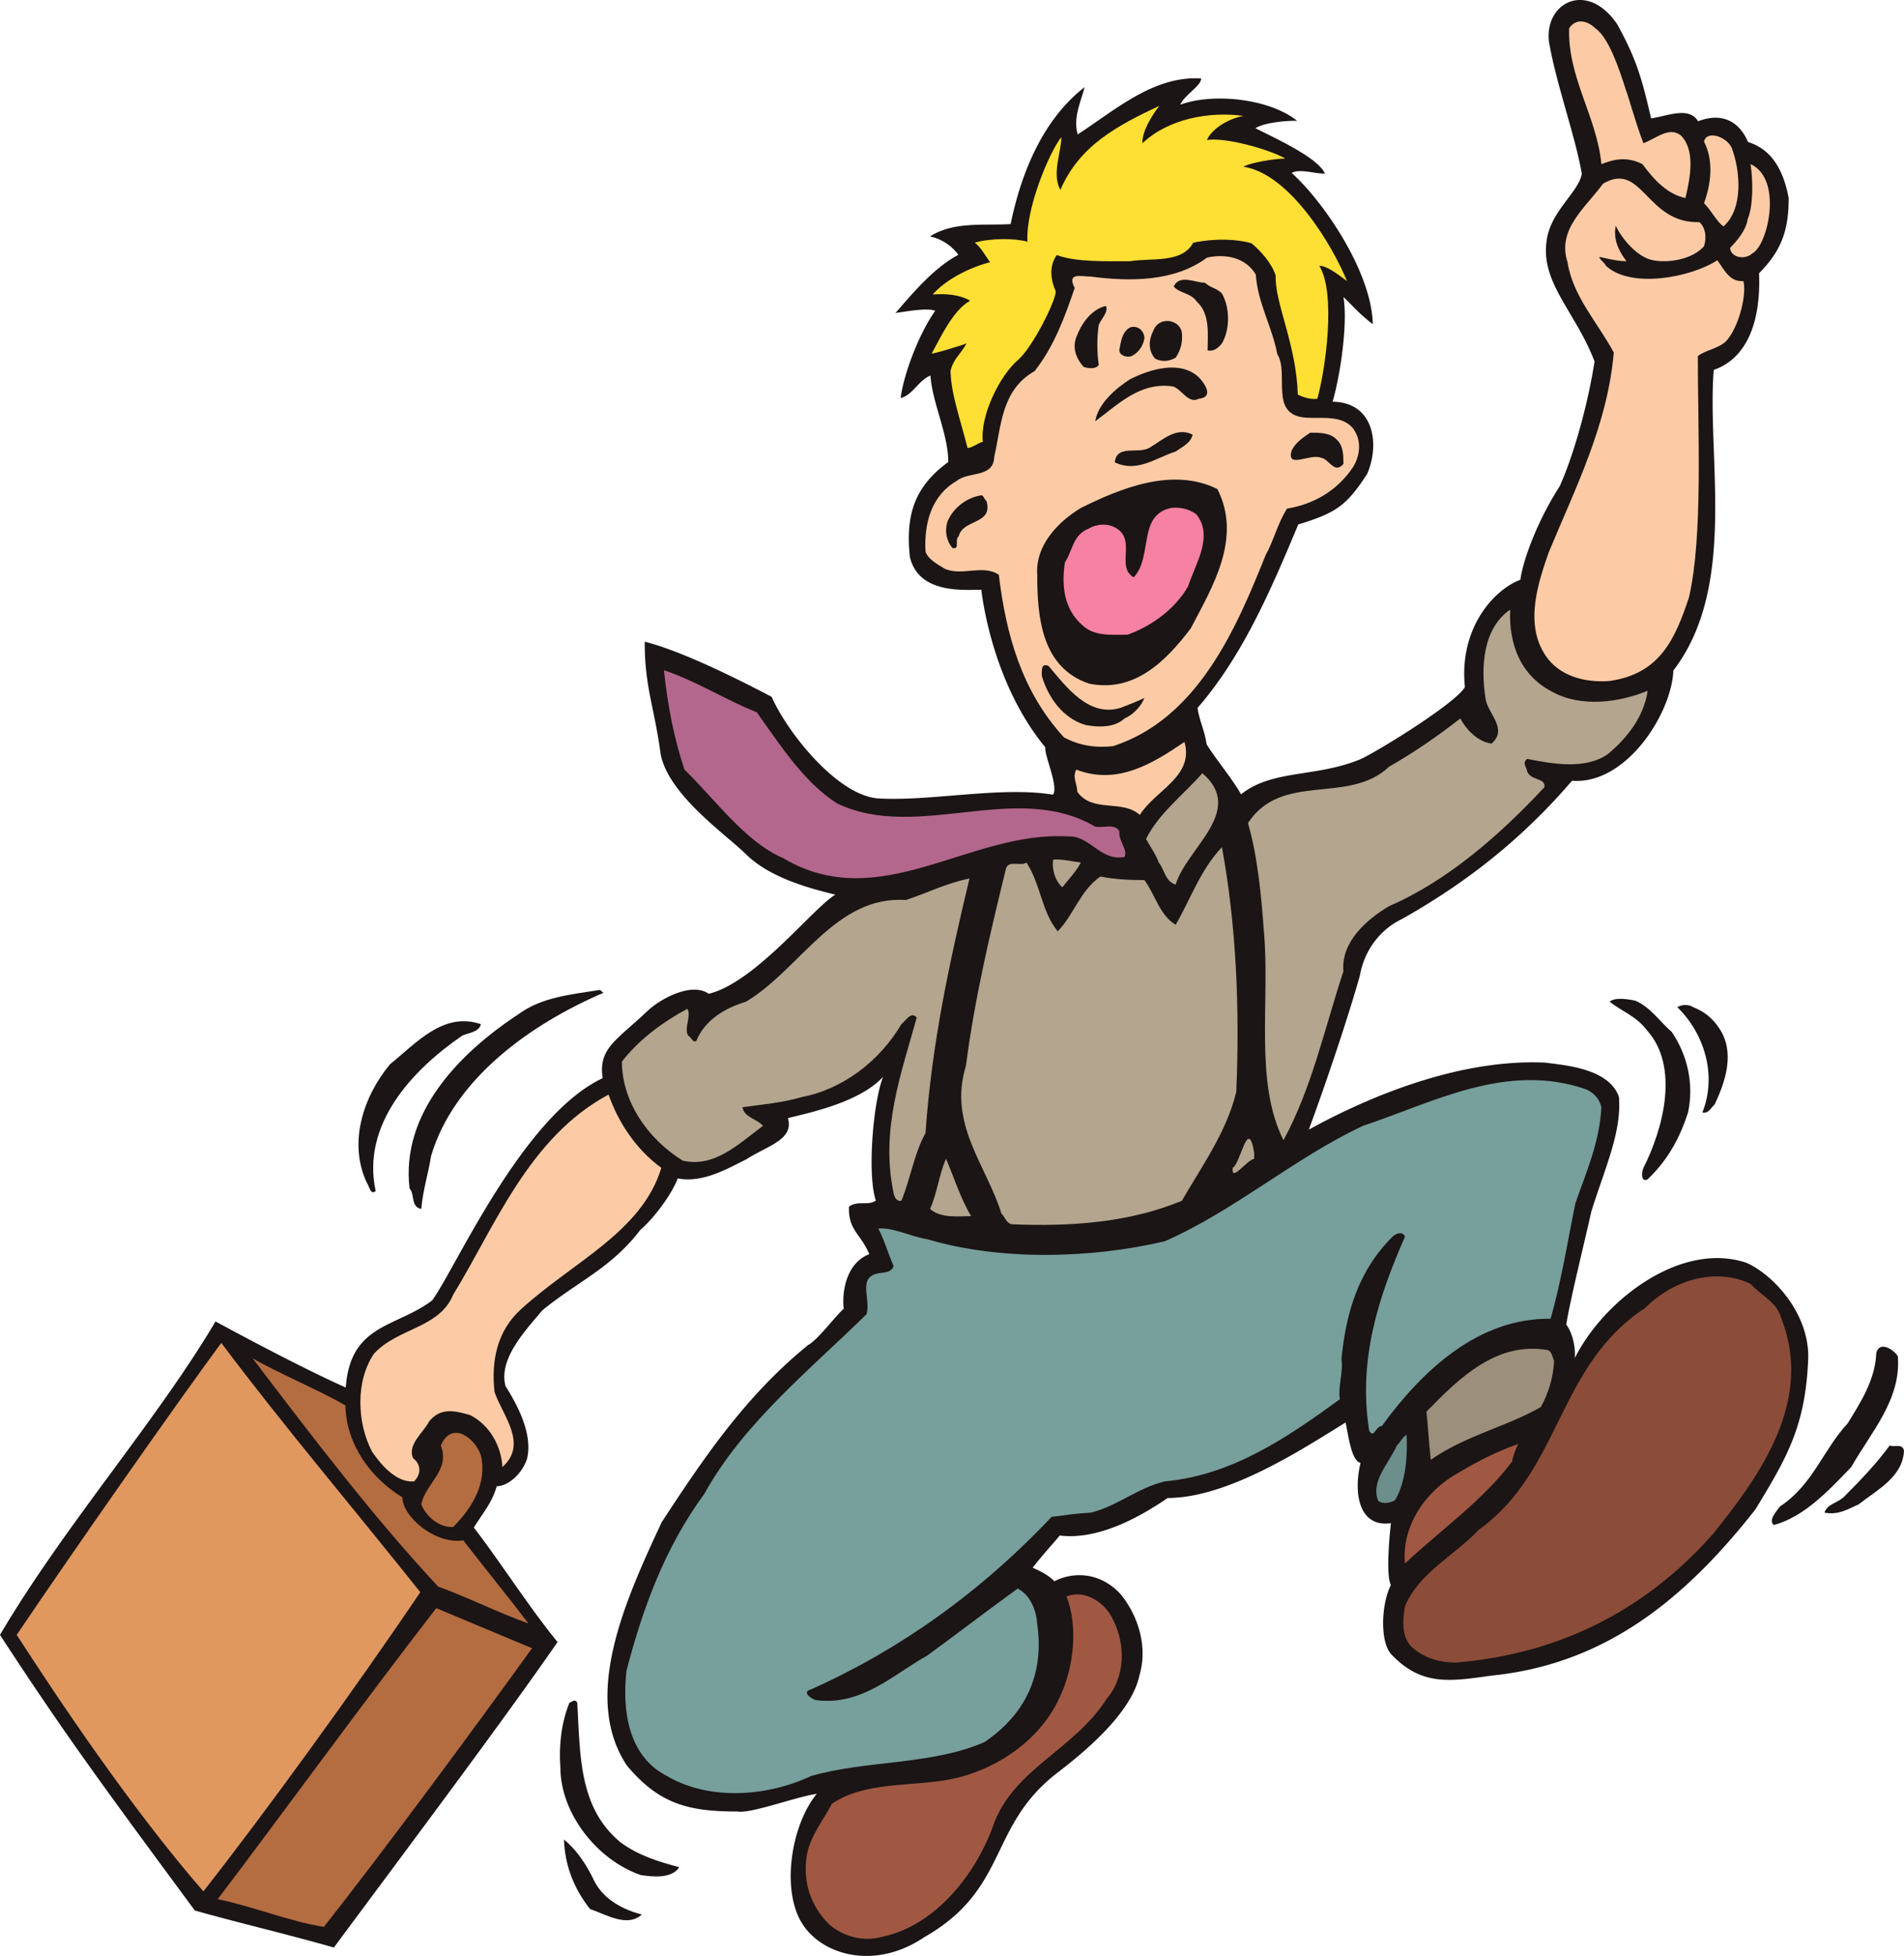
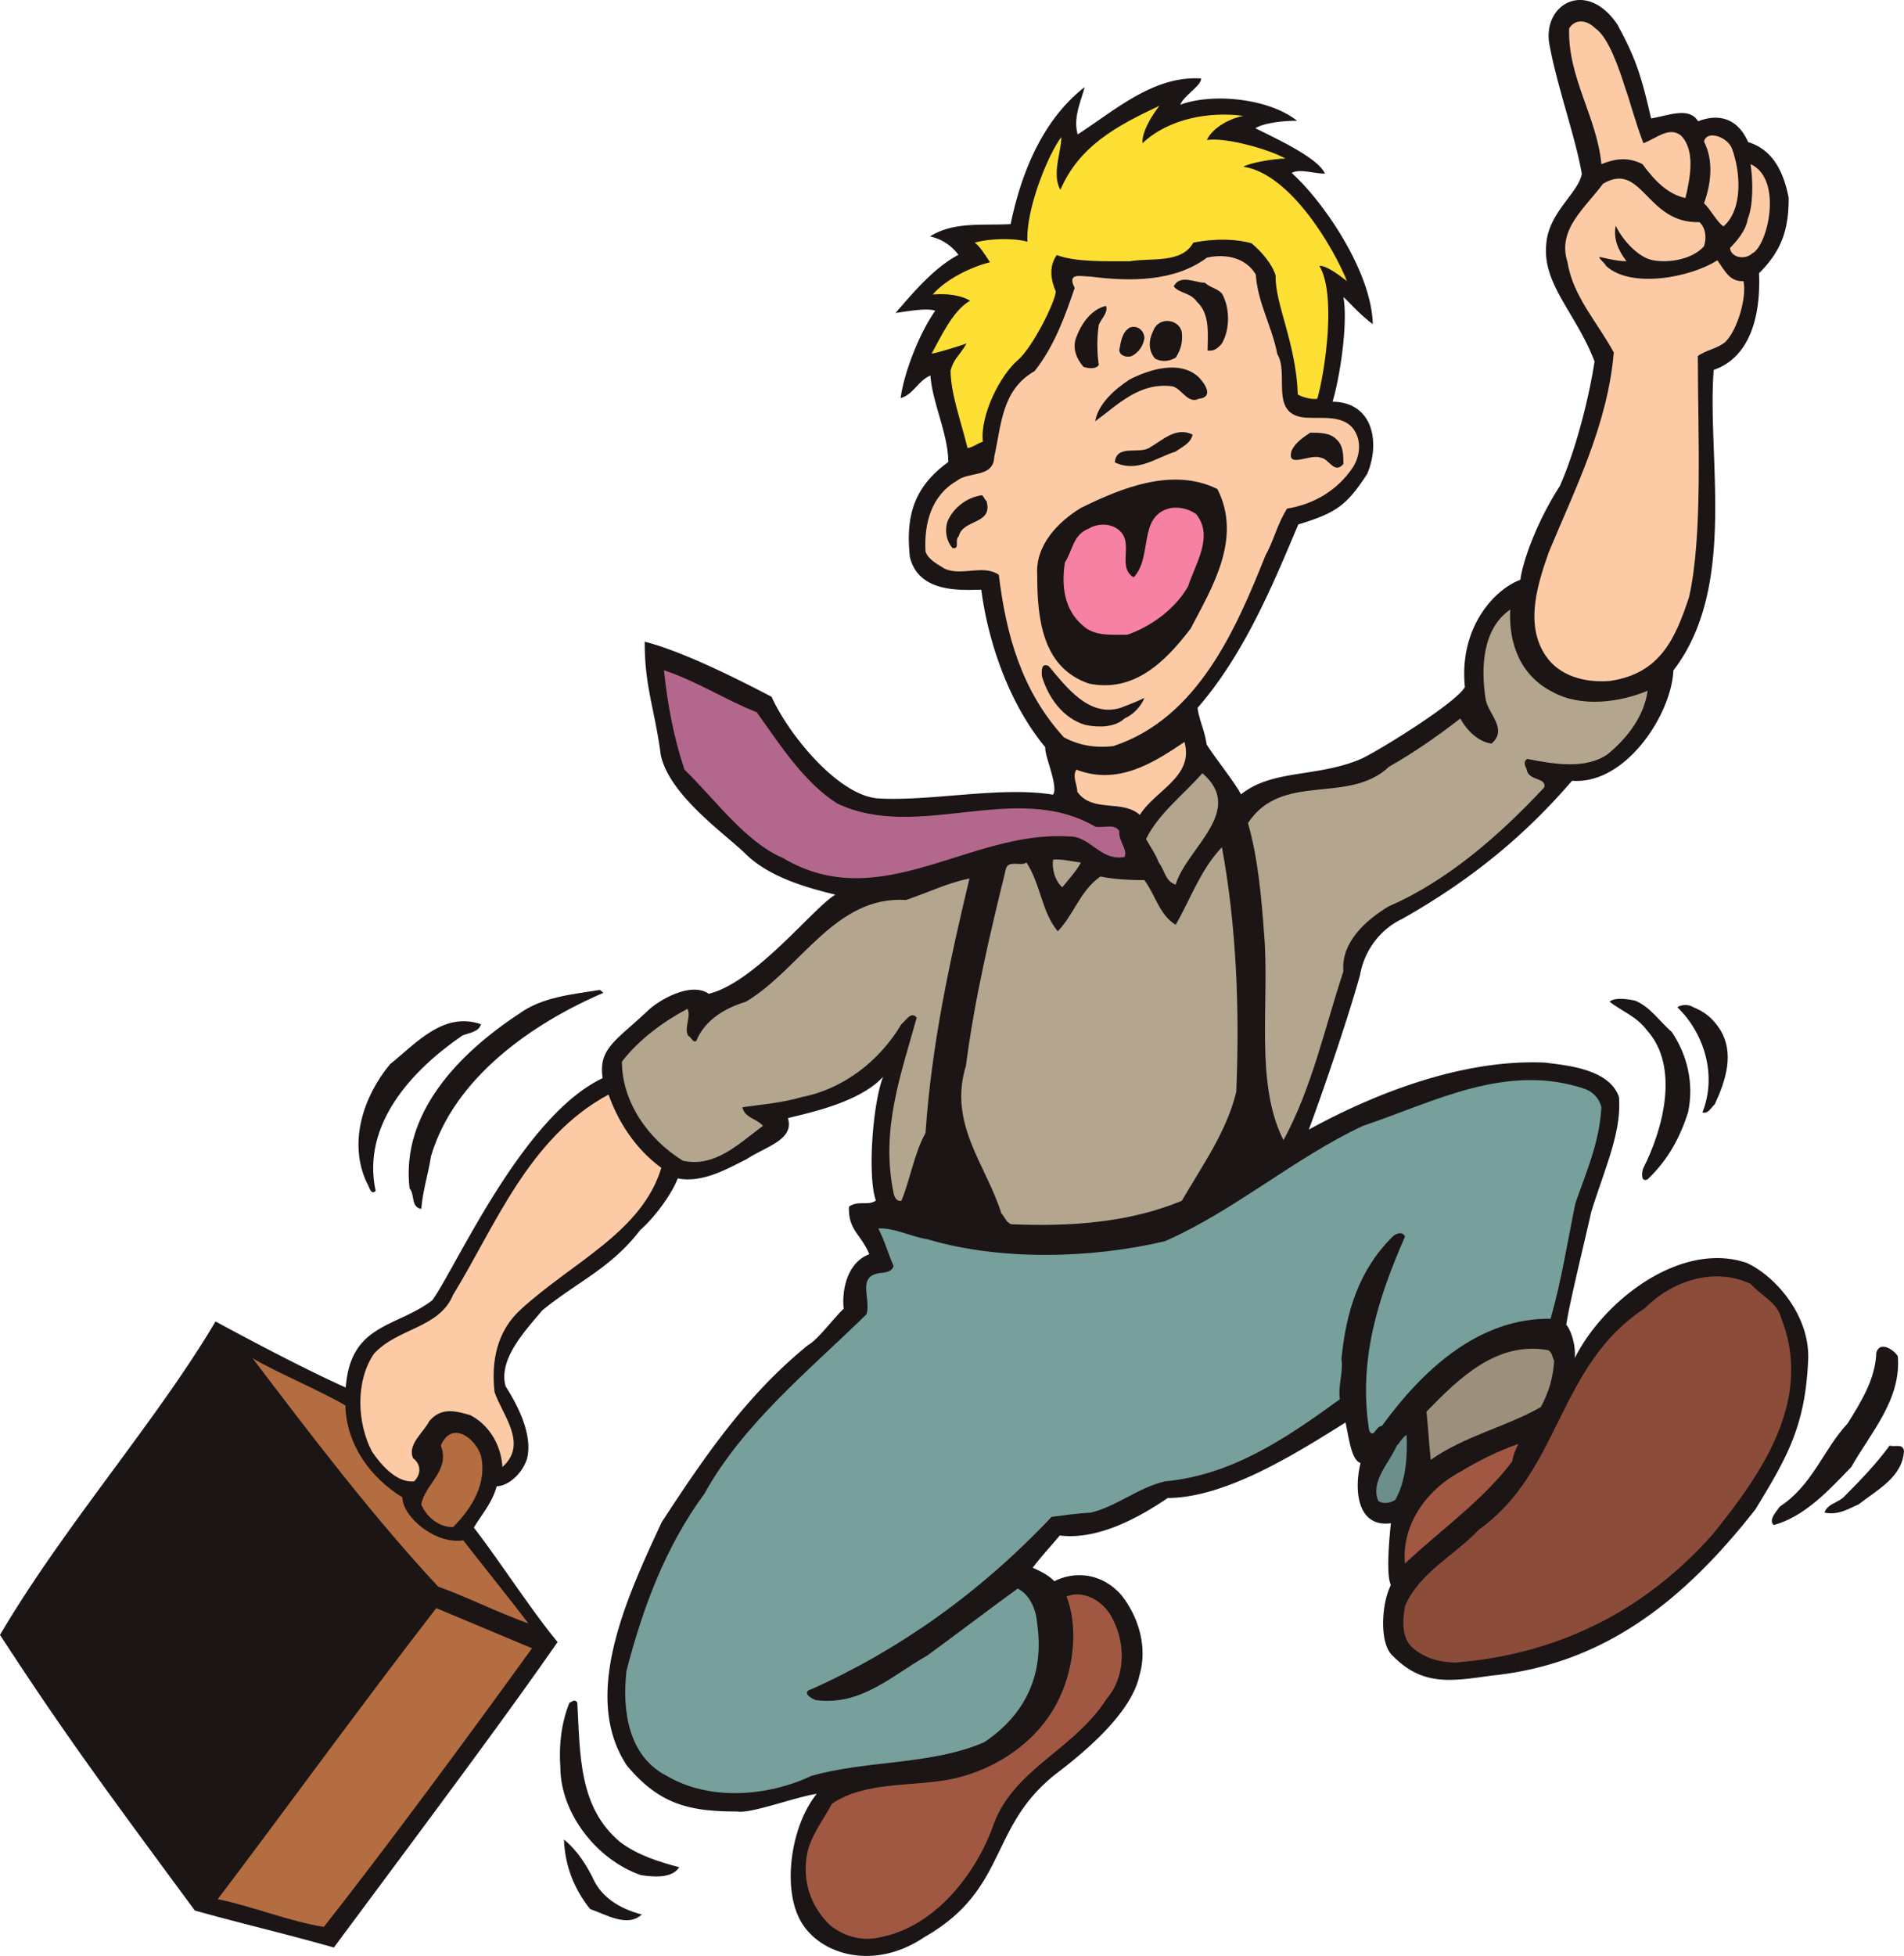
<svg xmlns="http://www.w3.org/2000/svg" width="292.266" height="300.089">
  <path fill="#1b1515" d="M253.368 18.28c2.699-.398 5.898-1.898 7.25.45 3.148-1.25 6.047-.547 7.648 3.152 4 1.199 5.5 4.898 6.2 8.5 0 4.898-1.098 8.05-4.551 11.5.3 7.097-1.649 13-6.95 14.8-1.097 13.399 3.7 33.297-6.199 46.149-.25 6.602-7.25 17.55-15.5 16.852-6.95 8.097-15.2 15.097-26.148 21.25-3.153 1.5-5.75 4.648-6.453 8.648-1.75 6.3-5.45 17.25-7.95 23.95 7.403-4.098 22.102-11.052 36.45-10.4 2.902.4 9.75.848 11.25 5.2.402 5.352-2.047 10.55-4.25 17.55-.797 3.7-3.297 13.7-3.848 17.4.55.55 1.648 3 1.25 5.652 4.25-9.051 16.3-18.5 26.45-15.102 4.1 1.8 9.6 7.7 9.448 14.55-.398 10.25-3.148 15.052-8.097 23.15-10.953 13.948-23.153 23.698-40.403 25.448-6.148.852-10.55 1.653-15.097-3-2.051-1.75-1.75-7.949-.25-10.796-.852-1.5-.153-8.25 0-9.602-5.102.8-5.75-4.8-4.653-9.2-1.398-.25-1.8-3.698-2.347-6.3-6.852 4.25-18.203 11.648-27.403 11.648-5.05 3.454-11.097 6.454-16.597 5.75-.25.403-3.153 3.551-4.25 5.102 1.547.648 2.75 1.352 3.449 2.148 2.848-1.5 7-1.5 10.148 1.954 2.75 3.398 4.102 8.097 2.852 12.296-1.102 5.352-7.402 11-12.602 14.954-10.699 8.25-7.398 17.796-20.398 25.199-7.55 5.097-15.652 2.75-18.652-2.153-3.149-5.097-1.649-15.097 2.453-19.898-3.25.398-10.403 3.148-12.453 2.75-7.399 0-11.899-1.102-16.848-7-7-10.55-.152-25.45 5.348-37.25 6.453-9.852 12.851-19.352 22.453-27.148 1.5-.801 4.097-4.352 5.5-5.602-.301-2.352.25-7 3.949-8.352-1.352-3.296-3.25-3.699-3.152-7.296 1.402-.954 2.902 0 4.152-.954-1.402-3.796-.45-16 1.348-19.597-3.45 4.398-12.047 6.05-15.098 6.847 1.098 3.301-3.152 4.25-6.3 6.301-2.852 1.403-6.7 3.7-10.552 2.903-.949 2.597-3.8 6.296-5.75 7.949-4.5 5.898-9.699 7.949-15.05 12.347-2.5 3-6.848 7.5-5.649 11.75 1.95 3.051 4.149 7.403 3.3 11-.651 2.153-2.75 4.204-4.651 4.204-.7 2.648-2.348 4.398-3.547 6.449 3.949 5.097 8.75 12.597 12.847 17.55-8.347 12.047-21.75 29.899-34.25 46.75-7.398-2.101-14.898-3.851-21.25-5.652-14.25-19.3-20.097-27.25-29.847-42.199 9.847-16.7 24-32.75 33-47.95 5.097 2.75 13.847 7.4 20.047 10.15.652-9.9 7.652-9.2 13.25-13.45 3.601-4.898 13.851-28.352 26.203-34.102-.703-4.546 1.898-5.648 6.847-10.296 1.801-1.75 6.7-4.5 9.301-2.602 7.399-1.75 16.602-13.852 19.75-15.352-5.05-1.199-10.398-2.847-13.851-6.148-2.848-2.898-11.899-9.05-13.149-15.352-.95-7.148-2.45-10.296-2.45-17.148 6 1.55 14.802 6.05 19.302 8.398 2.347 5.301 9.847 14.903 16.199 15.602 8.05.55 19-1.898 27.098-.55 1.101-1.098-1.348-6.302-1.098-7.4-5.902-7.1-8.902-16.85-9.852-24.25-2.75 0-9.597.7-10.949-4.948-.7-6.551.8-10.801 5.899-14.5 0-4.403-2.5-9.204-2.75-13.454-1.95.704-2.75 2.903-4.547 3.454.547-3.852 2.898-9.903 5.347-13.301-1.199-.551-4.25 0-6 .25 2.602-3 5.852-6.852 9.551-8.75a7.447 7.447 0 0 0-4.25-2.903c3.602-2.148 7.95-1.5 12.2-1.75 1.402-6.847 4.402-15.5 11.1-20.847-.55 2.05-1.75 4.55-.948 7.148 5.75-3.7 11.648-9.05 18.898-8.648-.101 1.097-2.851 2.597-3.25 4.097 4.899-1.898 13.399-1.097 17.8 2.204-2.05 0-5.198.398-6.3 1.25 2.602 1.347 9.45 4.398 10.7 6.847-1.551 0-4-.847-5.098 0 4.797 4.25 12.199 14.95 12.5 23-2.102-1.648-2.903-2.7-4.551-4.25.848 4.25-.55 12.903-1.652 16.45 6.453 0 7.3 6.453 5.351 10.953-3.148 4.796-4.648 5.898-10.55 7.699-3.7 8.75-8.2 19.847-15.5 28.199.3 2.102 1.1 3.45 1.402 5.648 1.25 2.051 4.398 5.903 5.347 7.801 4.801-3.949 11.653-2.597 18.5-5.5 2.602-1.199 14.653-8.597 16-11.097-.949-9.301 4.7-15.051 8.5-16.403.403-3.05 2.602-9.05 6.051-14.398 2.45-5.5 4.5-13.551 5.352-19.2-2.903-7.55-8.102-11.902-7.403-18.101.403-4.75 4.903-7.648 5.45-10.648-.95-5.653-3.95-13.852-5.047-20.301-.703-5.903 5.75-9.301 10.297-2.602 2.851 5.2 3.703 7.95 5.203 14.5" />
  <path fill="none" stroke="#1b1515" stroke-miterlimit="3.863" stroke-width=".2" d="M253.368 18.28c2.699-.398 5.898-1.898 7.25.45 3.148-1.25 6.047-.547 7.648 3.152 4 1.199 5.5 4.898 6.2 8.5 0 4.898-1.098 8.05-4.551 11.5.3 7.097-1.649 13-6.95 14.8-1.097 13.399 3.7 33.297-6.199 46.149-.25 6.602-7.25 17.55-15.5 16.852-6.95 8.097-15.2 15.097-26.148 21.25-3.153 1.5-5.75 4.648-6.453 8.648-1.75 6.3-5.45 17.25-7.95 23.95 7.403-4.098 22.102-11.052 36.45-10.4 2.902.4 9.75.848 11.25 5.2.402 5.352-2.047 10.55-4.25 17.55-.797 3.7-3.297 13.7-3.848 17.4.55.55 1.648 3 1.25 5.652 4.25-9.051 16.3-18.5 26.45-15.102 4.1 1.8 9.6 7.7 9.448 14.55-.398 10.25-3.148 15.052-8.097 23.15-10.953 13.948-23.153 23.698-40.403 25.448-6.148.852-10.55 1.653-15.097-3-2.051-1.75-1.75-7.949-.25-10.796-.852-1.5-.153-8.25 0-9.602-5.102.8-5.75-4.8-4.653-9.2-1.398-.25-1.8-3.698-2.347-6.3-6.852 4.25-18.203 11.648-27.403 11.648-5.05 3.454-11.097 6.454-16.597 5.75-.25.403-3.153 3.551-4.25 5.102 1.547.648 2.75 1.352 3.449 2.148 2.848-1.5 7-1.5 10.148 1.954 2.75 3.398 4.102 8.097 2.852 12.296-1.102 5.352-7.402 11-12.602 14.954-10.699 8.25-7.398 17.796-20.398 25.199-7.55 5.097-15.652 2.75-18.652-2.153-3.149-5.097-1.649-15.097 2.453-19.898-3.25.398-10.403 3.148-12.453 2.75-7.399 0-11.899-1.102-16.848-7-7-10.55-.152-25.45 5.348-37.25 6.453-9.852 12.851-19.352 22.453-27.148 1.5-.801 4.097-4.352 5.5-5.602-.301-2.352.25-7 3.949-8.352-1.352-3.296-3.25-3.699-3.152-7.296 1.402-.954 2.902 0 4.152-.954-1.402-3.796-.45-16 1.348-19.597-3.45 4.398-12.047 6.05-15.098 6.847 1.098 3.301-3.152 4.25-6.3 6.301-2.852 1.403-6.7 3.7-10.552 2.903-.949 2.597-3.8 6.296-5.75 7.949-4.5 5.898-9.699 7.949-15.05 12.347-2.5 3-6.848 7.5-5.649 11.75 1.95 3.051 4.149 7.403 3.3 11-.651 2.153-2.75 4.204-4.651 4.204-.7 2.648-2.348 4.398-3.547 6.449 3.949 5.097 8.75 12.597 12.847 17.55-8.347 12.047-21.75 29.899-34.25 46.75-7.398-2.101-14.898-3.851-21.25-5.652-14.25-19.3-20.097-27.25-29.847-42.199 9.847-16.7 24-32.75 33-47.95 5.097 2.75 13.847 7.4 20.047 10.15.652-9.9 7.652-9.2 13.25-13.45 3.601-4.898 13.851-28.352 26.203-34.102-.703-4.546 1.898-5.648 6.847-10.296 1.801-1.75 6.7-4.5 9.301-2.602 7.399-1.75 16.602-13.852 19.75-15.352-5.05-1.199-10.398-2.847-13.851-6.148-2.848-2.898-11.899-9.05-13.149-15.352-.95-7.148-2.45-10.296-2.45-17.148 6 1.55 14.802 6.05 19.302 8.398 2.347 5.301 9.847 14.903 16.199 15.602 8.05.55 19-1.898 27.098-.55 1.101-1.098-1.348-6.302-1.098-7.4-5.902-7.1-8.902-16.85-9.852-24.25-2.75 0-9.597.7-10.949-4.948-.7-6.551.8-10.801 5.899-14.5 0-4.403-2.5-9.204-2.75-13.454-1.95.704-2.75 2.903-4.547 3.454.547-3.852 2.898-9.903 5.347-13.301-1.199-.551-4.25 0-6 .25 2.602-3 5.852-6.852 9.551-8.75a7.447 7.447 0 0 0-4.25-2.903c3.602-2.148 7.95-1.5 12.2-1.75 1.402-6.847 4.402-15.5 11.1-20.847-.55 2.05-1.75 4.55-.948 7.148 5.75-3.7 11.648-9.05 18.898-8.648-.101 1.097-2.851 2.597-3.25 4.097 4.899-1.898 13.399-1.097 17.8 2.204-2.05 0-5.198.398-6.3 1.25 2.602 1.347 9.45 4.398 10.7 6.847-1.551 0-4-.847-5.098 0 4.797 4.25 12.199 14.95 12.5 23-2.102-1.648-2.903-2.7-4.551-4.25.848 4.25-.55 12.903-1.652 16.45 6.453 0 7.3 6.453 5.351 10.953-3.148 4.796-4.648 5.898-10.55 7.699-3.7 8.75-8.2 19.847-15.5 28.199.3 2.102 1.1 3.45 1.402 5.648 1.25 2.051 4.398 5.903 5.347 7.801 4.801-3.949 11.653-2.597 18.5-5.5 2.602-1.199 14.653-8.597 16-11.097-.949-9.301 4.7-15.051 8.5-16.403.403-3.05 2.602-9.05 6.051-14.398 2.45-5.5 4.5-13.551 5.352-19.2-2.903-7.55-8.102-11.902-7.403-18.101.403-4.75 4.903-7.648 5.45-10.648-.95-5.653-3.95-13.852-5.047-20.301-.703-5.903 5.75-9.301 10.297-2.602 2.851 5.2 3.703 7.95 5.203 14.5zm0 0" />
  <path fill="#fccba5" d="M249.516 13.632c.55 1.398 1.352 4.648 2.75 8.347 2.05-.796 3.95-2.597 5.75-1.199 2.2 2.2 1.5 6.3.7 9.602-2.65-.551-4.7-2.602-6.598-5.2-2.453-1.25-4.5-.703-6.301 0-.7-7.3-5.2-13.3-4.95-20.851 1.098-1.648 2.9-1.102 4 0 2.048 1.352 3.7 6.3 4.65 9.3" />
  <path fill="#fedf33" d="M175.368 21.98c4-3.797 10.297-4.9 15.5-4.2-2.602.5-4.953 2.153-5.602 3.7 3-.45 9.7 1.5 12.05 2.85-1.8 0-5.651.7-6.448 1.25 7.25 1.103 13.847 12.45 15.898 17.552-1.648-1.25-3.148-2.352-4.25-2.352 2.602 4.25.95 15.903-.3 20.403-.95.148-2.301-.25-3-.653-.25-7.847-3.551-14-3.4-18.25-.55-1.8-2.198-3.7-3.698-4.95-2.203-.647-5.5-.8-8.953-.1-1.75 3.25-6.547 2.3-9.7 2.85-3.699 0-8.347.15-11.25-.948-1.347 1.898-.8 4.097-.148 5.597-.102 1.653-3.55 8.5-5.75 10.454-2.75 2.296-5.902 8.5-5.45 12.597-.702.153-1.652.95-2.35.95-1.102-4.4-2.602-8.5-2.602-11.9.55-1.948 1.351-2.198 2.453-4.147-.25.148-5.051 1.648-5.352 1.546 1.25-2.199 3.2-6.597 5.899-8.097-1.649-.95-3.797-1.102-5.75-.95 2.203-2.5 6.05-4.25 8.8-4.953-.847-1.25-1.55-2.449-2.347-3 2.449-.699 6.148-.699 8.097-.148-.3-4.95 3.25-13.55 5.2-16.05 0 2.35-1.5 5.652-.149 8.1 2.899-6.698 8.5-9.75 15.2-12.902-1.2 1.551-2.7 4-2.598 5.75" />
  <path fill="#fccba5" d="M265.817 22.683c1.348 3.546 1.8 9.347-1.25 12.046-.95-.546-2.05-2.699-3-3.546 1.098-3 1.5-6.551 0-9.454.398-1.796 3.45-.796 4.25.954m-4.949 11.397c1 .95 1.097 2.45.699 3.7-1.8 2.05-5.5 2.602-7.8 2.153-2.352-.403-4.802-3.25-5.75-5.301-.4 2.05.398 3.8 1.648 5.449-1.649 0-3.848-.648-4.149-.648-.101.25.852.949 1 1.347 3.8 3.55 13 1.8 17.102-.847 1.25 1.796 1.949 3.296 4 3.199.547 2.3-.852 7.398-2.75 9.3-1.25 1.098-3 1.25-4.25 2.2 0 11.75.797 27.648-1.352 37-2.101 6.3-4.398 11.75-12.2 12.847-3.85.301-7.698-.796-9.75-3.796-3.448-4.954-1.1-11.551.4-15.903 4.1-9.898 9.05-19.597 10-30.7-2.45-4.55-6.301-8.647-7.098-13.85-1.653-5.047 2.75-8.348 5.449-12.047 6.05-3.551 6.598 6.148 14.8 5.898m8.098 4.801c-1.097 1.05-3.3.648-3.398-.852.8-.8 2.45-2.597 2.7-4.398.85-2.051.85-5.75.448-8.45 5.051 2.297 2.602 12.598.25 13.7m-76.199 3.25c.3 4.398 2.5 7.949 3.3 12.199 1.9 3.05-1.35 9.352 4.4 9.75 2.449.148 5.35-.398 7.1 1.5 1.5 1.8 1.25 4.25.15 6.05-2.45 3.7-6.15 5.75-10.15 6.4-1.5 2.35-2.05 4.948-3.3 7.152-4.5 11.25-10.398 25.046-23.398 29.296-2.75.301-5.203-.097-7.551-1.347-6.55-7.153-8.902-15.903-10-24.95-2.45-1.652-5.75.297-8.352-.953-1.097-.699-2.449-1.347-2.898-2.597-.25-4.403.95-8.653 4.8-10.852 1.798-1.5 5.65-.398 5.75-3.7 1.098-4.8 1.098-10.25 6.2-13.147 3-3.801 4.648-8.352 6.148-12.75-1.25-2.454.95-1.75 2.45-1.75 6.05.796 12.902.796 17.851-2.903 2.852-.648 6 0 7.5 2.602" />
  <path fill="#1b1515" d="M187.567 45.03c1.25 2.2 1.25 5.5 0 7.653-.55.699-1.2 1.25-2.2 1.097 0-2.3.45-5.597-1.652-7.5-.949-1.398-2.699-1.25-3.55-2.347.953-1.903 3.3-.551 4.8-.551.852.8 1.801.8 2.602 1.648m-18.902 4.8c-.297 1.9-.297 4.25 0 6.15-.399.703-1.649.55-2.348.3-1.102-1.25-1.75-2.898-1.102-4.55.7-1.9 2.2-4.25 4.551-4.797.399.949-.7 1.949-1.101 2.898m12.75 1.199c.152 1.403-.149 2.653-.95 3.852-1 .55-2.05.699-3.148.148-1.102-1.25-1-2.898-.3-4.25.85-2.347 4.1-1.8 4.398.25m-5.75.852c-.149 1.097-.848 2.199-1.95 2.75-.648.25-1.898 0-1.898-.95.25-1.25.398-2.75 1.648-3.453 1.352-.398 2.2.704 2.2 1.653m8.351 6c.95 1 2.352 3.05 0 3.3-1.648.848-2.601-1.5-4-1.902-5.05-.7-8.351 2.75-11.898 5.352.398-2.602 3-4.95 5.347-6.45 3-1.5 7.653-3 10.551-.3m-.949 8.801c-.3 1.347-1.652 1.898-2.602 2.597-3.05.95-5.898 3.3-9.347 1.653.297-2.903 3.847-1.102 5.5-2.352 1.898-1.102 3.949-3.148 6.449-1.898m22.051.699c1.097.949 1.097 2.449 1.097 3.8-1.398 1.649-2.199-.8-3.449-.953-1.648-.699-5.351 1.801-4.5-1.097.55-1.2 1.8-2.051 2.852-2.75 1.398 0 3.047 0 4 1m-18.25 7.648c3.847 7.55-.801 15.102-4.102 21.403-3.95 5.199-8.75 9.847-15.601 8.449-7.25-2.45-7.95-10.102-7.95-16.7-.3-4.5 3.153-8.101 6.7-10.25 6.152-3.05 14.101-6.3 20.953-2.902m-35.453 1.8c1.101 3.7-3.598 2.75-4.25 5.45-.7.55.25 2.05-.95 1.8-1-1.1-1.25-2.897-.699-4.25.95-2.05 3-3.55 5.2-3.85.402.3.402.703.699.85" />
  <path fill="#f681a2" d="M183.618 78.882c2.75 3.398-.153 7.648-1.25 11.097-2.051 3.551-5.75 6.153-9.301 7.403-2.5 0-5.102.25-6.852-1.403-2.898-2.449-3.3-6.148-2.75-9.699 1.2-1.8 1.2-4.25 3.7-5.2 1.101-.698 3-.85 4.25 0 3 1.9-.149 5.853 2.601 7.5 3-3.147.55-9.55 5.75-10.647 1.352-.153 2.602.097 3.852.949" />
  <path fill="#b3a58e" d="M231.817 93.53c-.25 5.352 1.648 10.153 6.45 12.602 4.398 2.449 10.3 1.648 14.648-.153-.547 3.852-3 7.153-6.149 9.75-3.398 2.352-8.351 1.5-12.351.704-.797.648-.098 1.199 0 1.898.55 1.5 2.902.95 2.652 2.45-6.902 7.402-14.95 14.402-23.852 18.25-3.449 2.05-7.398 5.5-7 10-2.898 8.75-4.8 17.8-9.199 25.902-4.5-8.903-2.05-21.25-3-31.954-.398-5.449-.95-11.5-2.45-16.699 5.2-7.949 15.45-2.75 21.65-8.648 3.8-2.153 7.402-4.653 10.949-7.403.953 1.801 2.75 3.602 4.8 3.852 2.602-2.3-.699-4.648-.949-7-.7-4.648-.45-10.648 3.8-13.55" />
  <path fill="#1b1515" d="M160.965 102.183c2.75 3.25 6.2 7.949 11.102 6.398 1.25-.5 2.5-.95 3.598-1.5-.547 1.398-1.797 2.602-3.047 3.148-1.5 1.403-3.953 1.403-6 1-3.453-1-5.75-4.25-6.703-7.546 0-.704-.149-2.051 1.05-1.5" />
  <path fill="#b4678c" d="M116.165 109.28c3.453 4.8 7.152 10.7 12.351 14 12.45 5.903 27.399-3.597 39.602 3.55 1.25.251 3-.55 3.699.7-.152 1.5 1.348 2.852.8 3.95-3.702.703-5.3-3.297-8.6-3.149-15.2-.95-28.9 12.2-43.852 3.3-5.75-2.448-10.45-9.05-15.098-13.55-1.652-4.95-2.602-10-3.152-15.25 4.953 1.648 9.453 4.55 14.25 6.45" />
  <path fill="#fccba5" d="M181.817 113.831c1.5 5.352-4.5 7.398-6.852 11.2-2.75-2.45-7.25-.25-9.597-3.552 0-1.097-.801-2.296-.153-3.398 6.352 2.45 11.801-1 16.602-4.25" />
  <path fill="#b3a58e" d="M180.465 135.73c-1.648-.547-1.648-2.2-2.597-3.399-.453-1.25-1.25-2.352-1.953-3.602 1.953-3.949 5.652-6.699 8.652-10.097 6.7 5.75-2.45 11.5-4.102 17.097" />
  <path fill="#b3a58e" d="M187.567 129.98c2.2 11.902 2.75 24.8 2.2 37.55-1.5 6.153-5.2 11.25-8.352 16.7-7.95 3.3-16.848 4-26.2 3.601-.8-.3-.949-1.102-1.5-1.648-2.3-7.403-8.199-13.704-5.449-22.653 1.352-10.398 3.7-20.25 6.149-30.25.402-1.398 2.351-.3 3.152-.95 2.2 3.4 2.348 7.65 4.8 10.552 2.45-2.5 3.4-6.2 6.548-8.403 2.203.454 4.703.551 6.75.551 1.652 2.2 2.3 5.352 4.8 6.852 2.301-3.95 3.801-8.45 7.102-11.903" />
  <path fill="#b3a58e" d="M165.915 132.33c-.7 1.353-1.899 2.603-2.848 3.802-1.102-.95-1.652-2.852-1.402-4.25 1.5-.102 2.902.3 4.25.449m-17.098 2.449c-3.05 12.75-5.8 25.352-6.75 39.051-1.75 3.148-2.3 7-3.7 10.398-.8.153-1.1-.648-1.202-1.199-2.047-9.75 1.203-18.398 3.55-26.898-.847-1.051-1.648.449-2.347 1-3.403 5.75-9.051 10-15.352 11.199-2.851.852-5.898 1.102-9.05 1.55.3 1.598 2.199 1.75 3.152 2.848-3.703 2.75-7.403 6.454-12.301 5.352-5.352-3.3-9.352-9.05-9.352-15.2 2.653-3.448 6.45-6.198 10.051-8.1.649 1.1-.55 2.902.102 4.1.547.302.699 1.098 1.25.848 1.347-3.296 4.5-5.097 7.648-6.046 8.399-5.051 13.7-16.301 24.55-15.602 3.302-1.102 6.302-2.602 9.75-3.3" />
  <path fill="#1b1515" d="M92.618 152.33c-10.852 4.65-22.903 13-26.453 25.052-.399 2.597-1.25 5.199-1.5 8.097-1.649-.296-.95-2.199-1.797-3.148-1.352-11.5 7.547-20.7 16.75-26.75 3.547-2.602 8.047-3 12.449-3.7.25.15.398.302.55.45m164.001 5.999c2.347 3.45 3.449 7.853 2.5 12.353-1.25 3.847-3.051 7.25-6.203 10.25-1.047.546-.95-1.051-.649-1.75 3-5.903 5.602-15.5.55-21.102-1.651-2.2-3.85-2.898-5.75-4.398.802-.704 2.849-.403 3.95-.153 2.352 1 3.7 3.153 5.602 4.8m7.297-.55c2.453 3.7.953 8.102-.7 11.653-.55.449-.949 1.5-1.898 1.25 2.3-5.75.25-12.204-3.852-16.153.7-.45 1.801-.45 2.45 0 1.652.653 2.902 1.602 4 3.25" />
  <path fill="#1b1515" d="M73.817 157.132c-.25 1.199-1.902 1.347-2.852 1.75-7.8 5.347-15.5 13.699-13.3 23.847-.797.704-.95-.699-1.348-1.25-2.902-6.148-.55-13.25 3.55-18.199 4.098-3.3 8.2-8.097 13.95-6.148" />
  <path fill="#779f9c" d="M245.817 169.882c-.3 5.449-2.352 10-4 14.75-1.2 5.898-2.152 11.949-3.8 17.699-11-.148-19.602 7.8-25.9 16.45-.952 0-1.25 2.05-1.952.698-1.75-11.097 1.55-20.699 5.5-29.75-.399-.949-1.5-.398-1.899 0-5.25 5.204-7.148 11.653-7.851 18.75.3 2.204-.547 4-.25 6.204-8.25 6-16.598 11.648-26.848 12.597-4.102.95-7.402 3.852-11.402 4.8-2.047.103-4.098.4-6 .65-11 11.652-23.45 20.453-36.899 26.453-1.601.449.149 1.5.7 1.648 7 .95 11.8-3.852 17.152-6.852 4.648-3.398 9.148-6.847 13.847-10.25 1.903.954 2.852 3.25 3 5.454 1.102 7.699-1.8 13.847-8.097 18.097-8.102 3.551-18.102 2.75-26.602 5.2-6.7 3.152-15.601 3.851-22.148 0-5.903-3-6.903-10-6.203-16.149 2.5-9.602 5.902-18.898 11.953-27.148 6-10.801 15.898-18.75 24.898-27.551.7-2.45-1.5-5.75 1.95-6.301.8-.102 1.902-.102 2.199-1.102-.848-1.898-1.399-3.949-2.348-5.75 2.45-.148 4.95 1.25 7.55 1.653 11.098 3.3 25.048 3 36.45.3 10.7-4.703 19.848-12.75 30.398-17.703 10.7-3.546 22.051-9.847 34.25-5.597 1.25.55 2.051 1.5 2.352 2.75" />
  <path fill="#fccba5" d="M101.516 179.183c-3 9.847-13.55 14.398-21.5 21.648-3.7 3.3-4.648 7.95-4.101 12.75 1.203 3.55 5.203 7.95 1.203 11.5-.153-3-1.75-6.3-4.903-7.95-2.347-.698-4.55-1.25-6.347.95-.801 1.648-3.403 3.55-2.453 5.648 1.25.954 1.25 2.454.152 3.551-2.602.25-4.95-2.347-6.45-4.55-2.3-4.348-2.6-10.797.298-15.047 3.703-4 10-3.852 12.152-9.051 6.348-10.301 11.55-24.102 23.848-30.7 1.402 4 4 8.25 8.101 11.25" />
-   <path fill="#b3a58e" d="M192.516 177.78c-1.25.3-3.55 3.7-3.3 1.403 1.25-.704 2.35-7.954 3.3-2.352v.95m-43.449 8.799c-1.8 0-4.652.4-6.3-1.1 1.1-2.45 1.35-5.2 2.448-7.7 1.25 2.903 2.2 6.05 3.852 8.8" />
  <path fill="#8b4c39" d="M273.368 202.08c5.047 12.603-2.903 23.95-10.403 33.25-10.699 12.103-24.148 18.5-39.5 19.75-2.449 0-4.8-.698-6.55-2.198-1.797-1.5-1.649-4.25-1.25-6.45 2.203-5.203 7.652-7.8 11.351-11.75 12.649-9.05 11.95-25.101 25.5-34 4.25-4.25 10.7-6.3 16.2-3.703 1.652 1.801 4.1 2.903 4.652 5.102" />
  <path fill="#1b1515" d="M291.317 208.08c.55 6.603-4.102 11.65-7.152 17-3.547 3.7-7.25 7.65-11.899 8.9-.851-.797.399-2.047.95-2.848 5.05-3.301 6.6-8.653 10.402-12.75 2.047-3.301 4.25-6.75 4.398-10.852.55-1.898 2.75-.398 3.3.55" />
  <path fill="#9c8f7b" d="M238.567 208.78c-.152 2.602-.852 4.903-2.05 7.102-5.352 3.05-11.65 4.398-16.9 8.097-.25-2.347-.402-4.949-.652-7.398 5.051-5.2 10.801-10.8 18.602-9.45.7.25.7 1.098 1 1.65" />
-   <path fill="#e1985f" d="M33.965 206.03c9.45 12.602 20.153 25.2 30.551 38.25-9.601 14.25-24 34.102-33.3 45.903-11.098-12.75-22.45-29.75-28.65-39.352 9.349-13.852 24.552-35.5 31.4-44.8" />
  <path fill="#b46c41" d="M53.016 215.632c.149 6 3.852 11.097 8.75 14.097 0 2.903 4.95 7.25 9.352 6.602 2.847 3.7 6.847 8.602 10 12.75-4.653-1.648-9.602-4.148-13.852-5.648-9.851-10.551-19.351-23-28.5-35.051 3.399 2.05 10.55 5.05 14.25 7.25" />
  <path fill="#b46c41" d="M73.817 223.28c1 4.25-1.352 8.102-4.25 11-2.152.102-4.102-1.55-4.902-3.45.55-3.147 4.5-5.198 3-9.05 1.652-3.847 5.203-1.25 6.152 1.5" />
  <path fill="#6c8f8c" d="M214.165 230.132c-.7.449-1.797.699-2.598.148-1.25-3 1.648-5.75 2.848-8.5.55-.55.851-1.25 1.5-1.648.152 3.3-.098 7.148-1.75 10" />
  <path fill="#a05843" d="M232.118 224.23c-4.551 6.05-11.102 10.601-16.453 15.652-.547-5.602 3-11.102 8.351-14 2.899-1.75 5.899-3.25 9.05-4.352-.401.8-.8 1.75-.948 2.7" />
  <path fill="#1b1515" d="M292.266 222.632c-.25 3.949-3.95 5.847-7 8.199-1.648.7-3 1.648-5.2 1.25.4-1.398 2.2-1.5 3.15-2.602 2.6-2.597 4.949-5.097 6.85-7.699.7.3 2.052-.398 2.2.852" />
  <path fill="#a05843" d="M170.868 248.53c1.898 3.7 1.898 8.75-.953 12.05-4.95 7.802-14 10.65-17.297 19.052-2.602 7.648-8.903 15.75-17.102 17.5-3.05.847-5.898 0-8.101-1.75-3-2.903-4.25-6.7-3.547-10.852.547-2.847 2.449-5.2 3.847-7.8 5.051-3.4 11.903-2.598 17.95-3.7 7.101-1.347 14.101-6 17.101-12.847 2.05-4.403 2.75-10.602.95-15.25 2.75-1.102 5.902.847 7.152 3.597" />
  <path fill="#b46c41" d="M81.665 252.882c-8.899 12.347-22.75 31.097-31.95 42.75-5.199-.801-11.25-3.25-16.3-4.25 8.75-11.5 22.203-30 33.55-44.653 4.551 1.903 10.153 4.25 14.7 6.153" />
  <path fill="#1b1515" d="M88.618 261.23c.449 7.851.148 16.05 6.597 21.402 2.75 2.05 5.903 3 9.051 3.847-1.101 1.75-4 1.5-5.898 1.204-6.703-2.301-12.352-9.454-12.352-16.551-.25-3.301.149-6.852 1.399-9.903.402-.097.8-.648 1.203 0m2.648 27.454c1.5 2.847 4.5 4.347 7.25 5.046-2.2 2.051-5.5 0-7.95-.847-2.5-3.153-3.85-6.7-4-10.653 2.052 1.653 3.599 4.102 4.7 6.454" />
</svg>